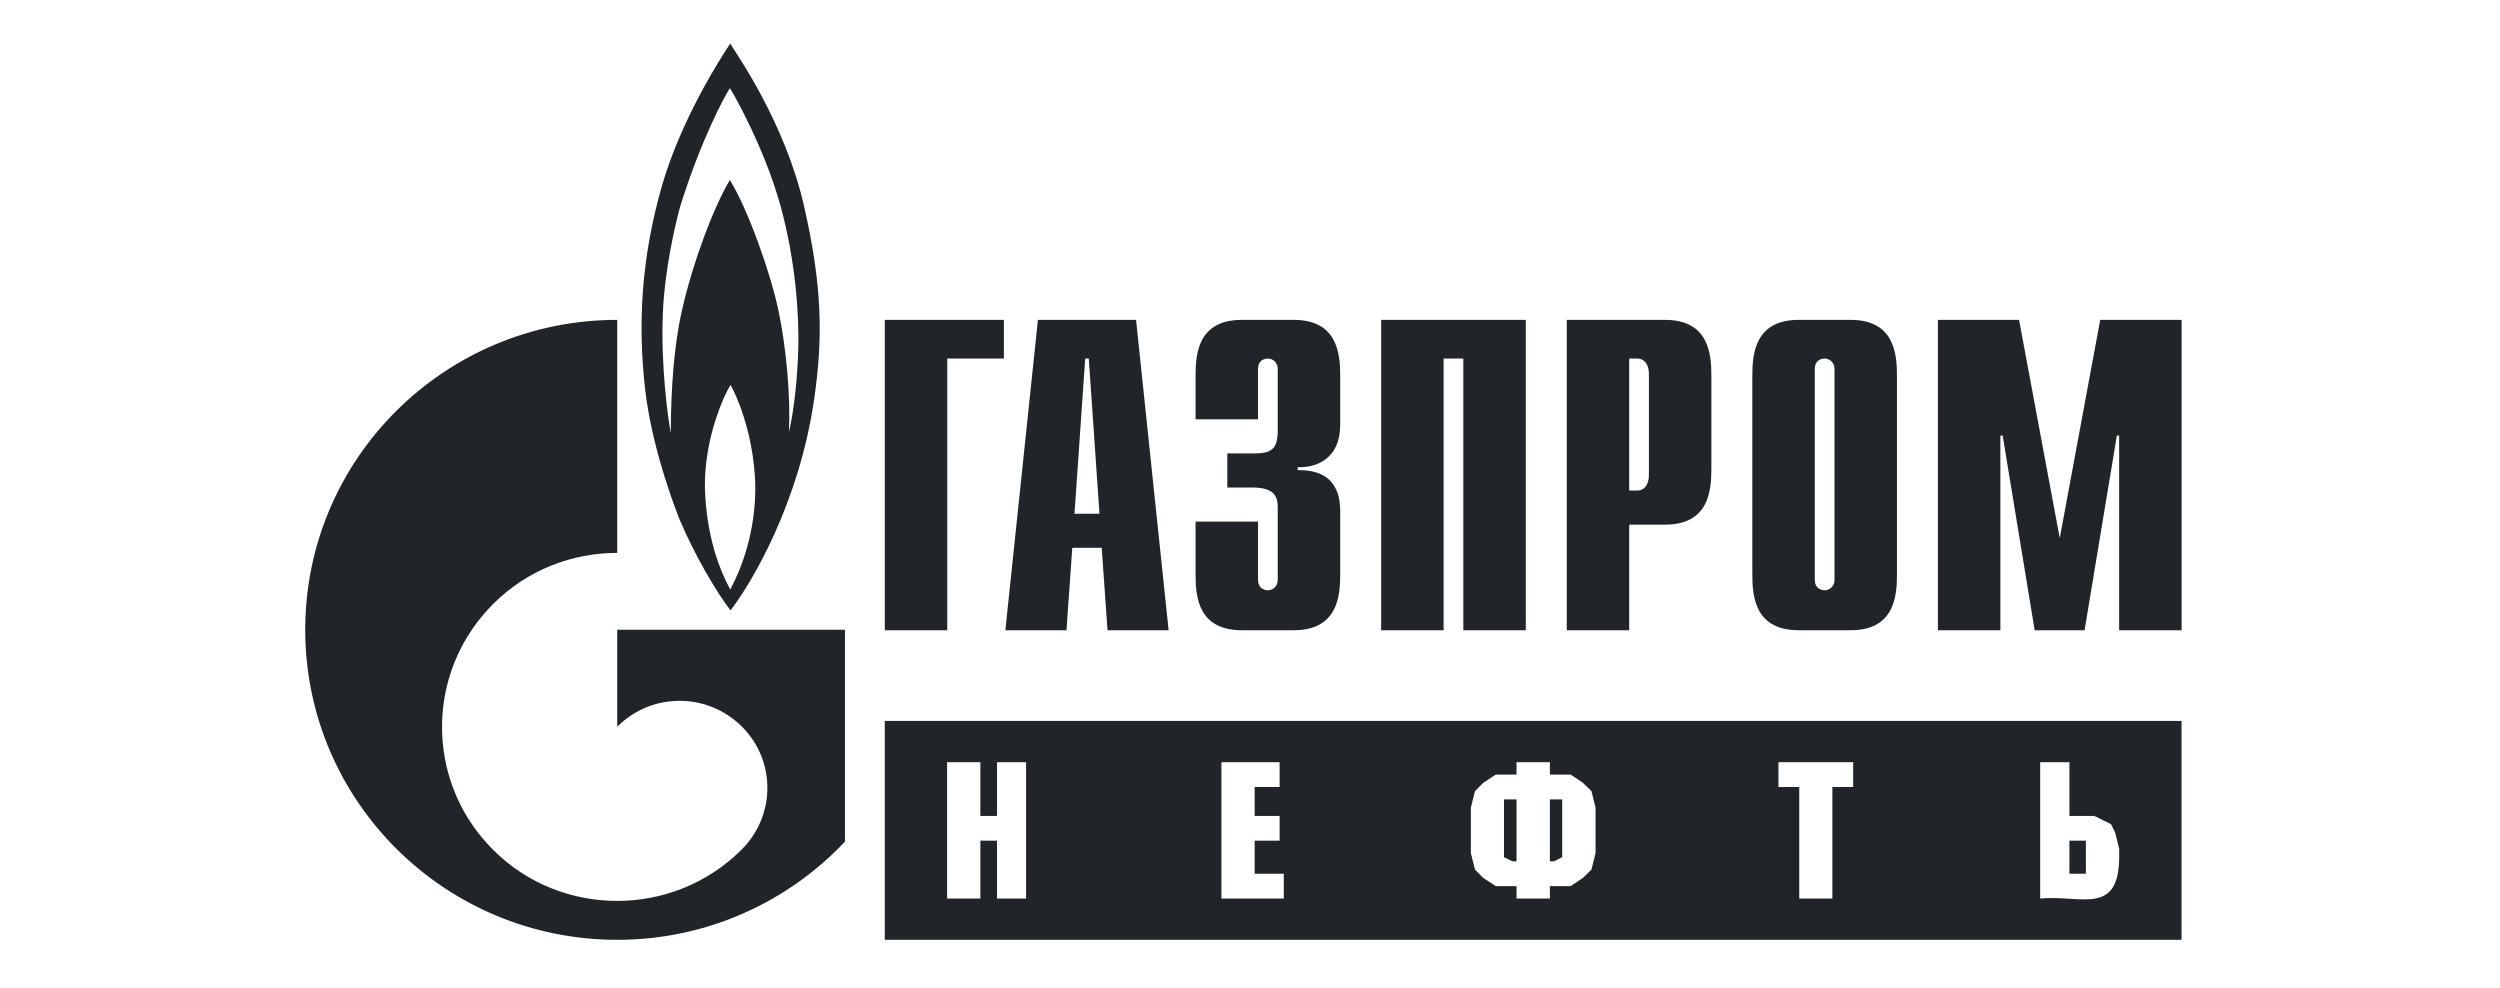
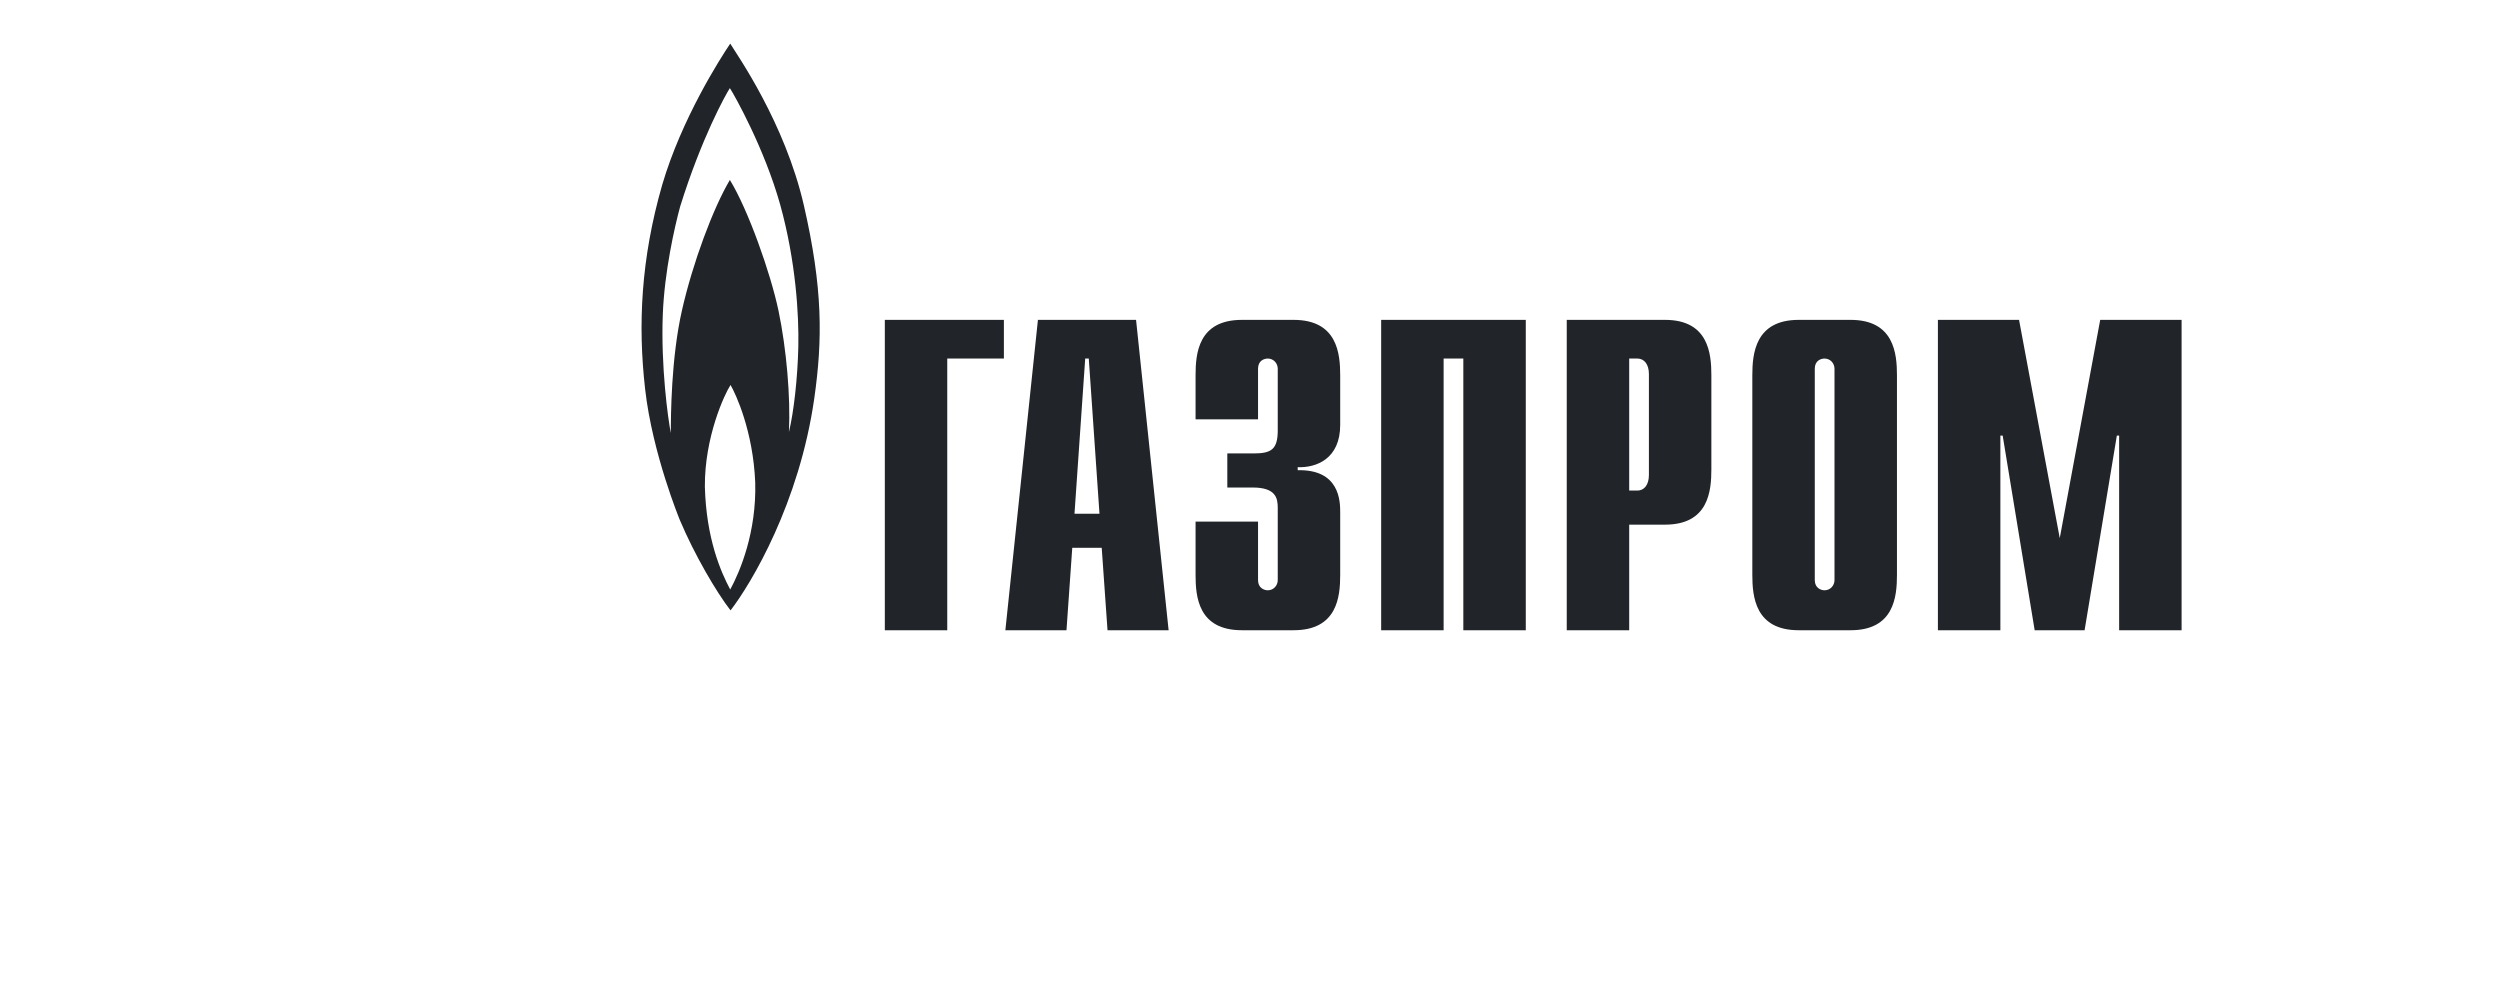
<svg xmlns="http://www.w3.org/2000/svg" width="172" height="68" viewBox="0 0 172 68" fill="none">
  <path d="M60.876 22.007H69.068V24.668H65.171V43.36H60.876V22.007ZM73.925 35.344L74.662 24.668H74.908L75.644 35.344H73.925ZM69.169 43.36H73.374L73.772 37.689H75.798L76.197 43.36H80.401L78.161 22.007H71.409L69.169 43.36ZM86.553 35.886V39.912C86.553 40.454 86.975 40.612 87.222 40.612C87.627 40.612 87.909 40.279 87.909 39.912V34.941C87.909 34.276 87.785 33.541 86.183 33.541H84.439V31.196H86.253C87.469 31.196 87.909 30.916 87.909 29.603V25.368C87.909 25 87.627 24.668 87.222 24.668C86.975 24.668 86.553 24.808 86.553 25.368V28.851H82.255V25.823C82.255 24.335 82.432 22.007 85.443 22.007H89.001C92.012 22.007 92.206 24.335 92.206 25.823V29.235C92.206 31.563 90.568 32.193 89.282 32.141V32.351C92.171 32.281 92.206 34.486 92.206 35.239V39.544C92.206 41.049 92.012 43.36 89.001 43.36H85.443C82.432 43.36 82.255 41.049 82.255 39.544V35.886H86.553ZM95.024 22.007H104.974V43.36H100.677V24.668H99.321V43.36H95.024V22.007ZM112.089 33.751V24.668H112.653C113.111 24.668 113.445 25.052 113.445 25.735V32.684C113.445 33.366 113.111 33.751 112.653 33.751L112.089 33.751ZM107.792 43.36H112.089V36.096H114.555C117.549 36.096 117.742 33.786 117.742 32.281V25.823C117.742 24.335 117.549 22.007 114.555 22.007H107.792V43.36ZM126.213 39.912C126.213 40.279 125.932 40.612 125.527 40.612C125.28 40.612 124.857 40.454 124.857 39.912V25.368C124.857 24.808 125.28 24.668 125.527 24.668C125.932 24.668 126.213 25 126.213 25.368V39.912ZM120.56 39.544C120.56 41.049 120.754 43.36 123.748 43.36H127.323C130.317 43.36 130.511 41.049 130.511 39.544V25.823C130.511 24.335 130.317 22.007 127.323 22.007H123.748C120.754 22.007 120.56 24.335 120.56 25.823V39.544ZM144.494 22.007H150.094V43.36H145.797V29.971H145.639L143.42 43.36H139.985L137.784 29.971H137.626V43.36H133.328V22.007H138.911L141.711 37.024L144.494 22.007ZM55.307 14.131C53.991 8.408 50.694 3.753 50.24 3C49.521 4.068 46.892 8.181 45.555 12.731C44.095 17.824 43.881 22.34 44.384 26.768C44.885 31.213 46.774 35.781 46.774 35.781C47.778 38.162 49.282 40.734 50.261 41.995C51.696 40.139 54.995 34.609 56.024 27.398C56.596 23.372 56.621 19.855 55.307 14.131ZM50.24 40.559C49.594 39.352 48.59 37.059 48.495 33.488C48.47 30.058 49.856 27.1 50.261 26.488C50.622 27.1 51.816 29.673 51.959 33.191C52.056 36.621 50.907 39.334 50.24 40.559ZM54.925 23.845C54.875 26.033 54.613 28.343 54.278 29.726C54.398 27.345 54.111 24.003 53.561 21.377C53.012 18.769 51.457 14.394 50.215 12.381C49.069 14.306 47.656 18.087 46.917 21.36C46.174 24.632 46.153 28.605 46.153 29.796C45.955 28.798 45.462 25.21 45.601 21.622C45.718 18.664 46.415 15.602 46.797 14.201C48.255 9.528 49.905 6.535 50.215 6.063C50.525 6.535 52.603 10.229 53.681 14.096C54.754 17.964 54.97 21.675 54.925 23.845" fill="#212529" />
-   <path d="M52.468 43.325H42.466V49.993C42.475 49.993 42.482 49.976 42.491 49.976C44.847 47.63 48.669 47.63 51.027 49.976C53.384 52.303 53.384 56.101 51.027 58.447C51.017 58.464 51.006 58.464 50.996 58.482C50.983 58.482 50.971 58.499 50.96 58.517C48.609 60.827 45.538 61.982 42.466 61.982C39.381 61.982 36.295 60.827 33.943 58.482C29.793 54.369 29.302 47.98 32.465 43.325C32.899 42.684 33.394 42.087 33.943 41.54C36.295 39.194 39.381 38.039 42.466 38.039V22.007C30.61 22.007 21 31.546 21 43.325C21 55.104 30.61 64.66 42.466 64.66C48.648 64.66 54.217 62.052 58.133 57.904V43.325H52.468ZM150.091 49.598H60.872V64.66H150.091V49.598ZM142.376 60.113H143.508V57.839H142.376V60.113ZM142.376 56.134H144.089L145.236 56.703L145.518 57.271L145.801 58.408V58.976C145.772 63.048 143.136 61.557 140.365 61.818V52.44H142.376V56.134ZM127.497 52.44V54.145H126.067V61.818H123.789V54.145H122.359V52.44H127.497ZM106.631 59.26H106.914L107.48 58.976V54.998H106.631V59.26ZM104.338 54.998H103.474V58.976L104.054 59.26H104.338V54.998ZM106.631 52.44V53.293H108.061L108.91 53.861L109.491 54.429L109.774 55.566V58.692L109.491 59.829L108.91 60.397L108.061 60.965H106.631V61.818H104.338V60.965H102.908L102.044 60.397L101.478 59.829L101.195 58.692V55.566L101.478 54.429L102.044 53.861L102.908 53.293H104.338V52.44H106.631ZM88.038 52.44V54.145H86.322V56.134H88.038V57.839H86.322V60.113H88.324V61.818H84.035V52.44H88.038ZM67.449 56.134H68.593V52.44H70.595V61.818H68.593V57.839H67.449V61.818H65.161V52.44H67.449V56.134Z" fill="#212529" />
</svg>